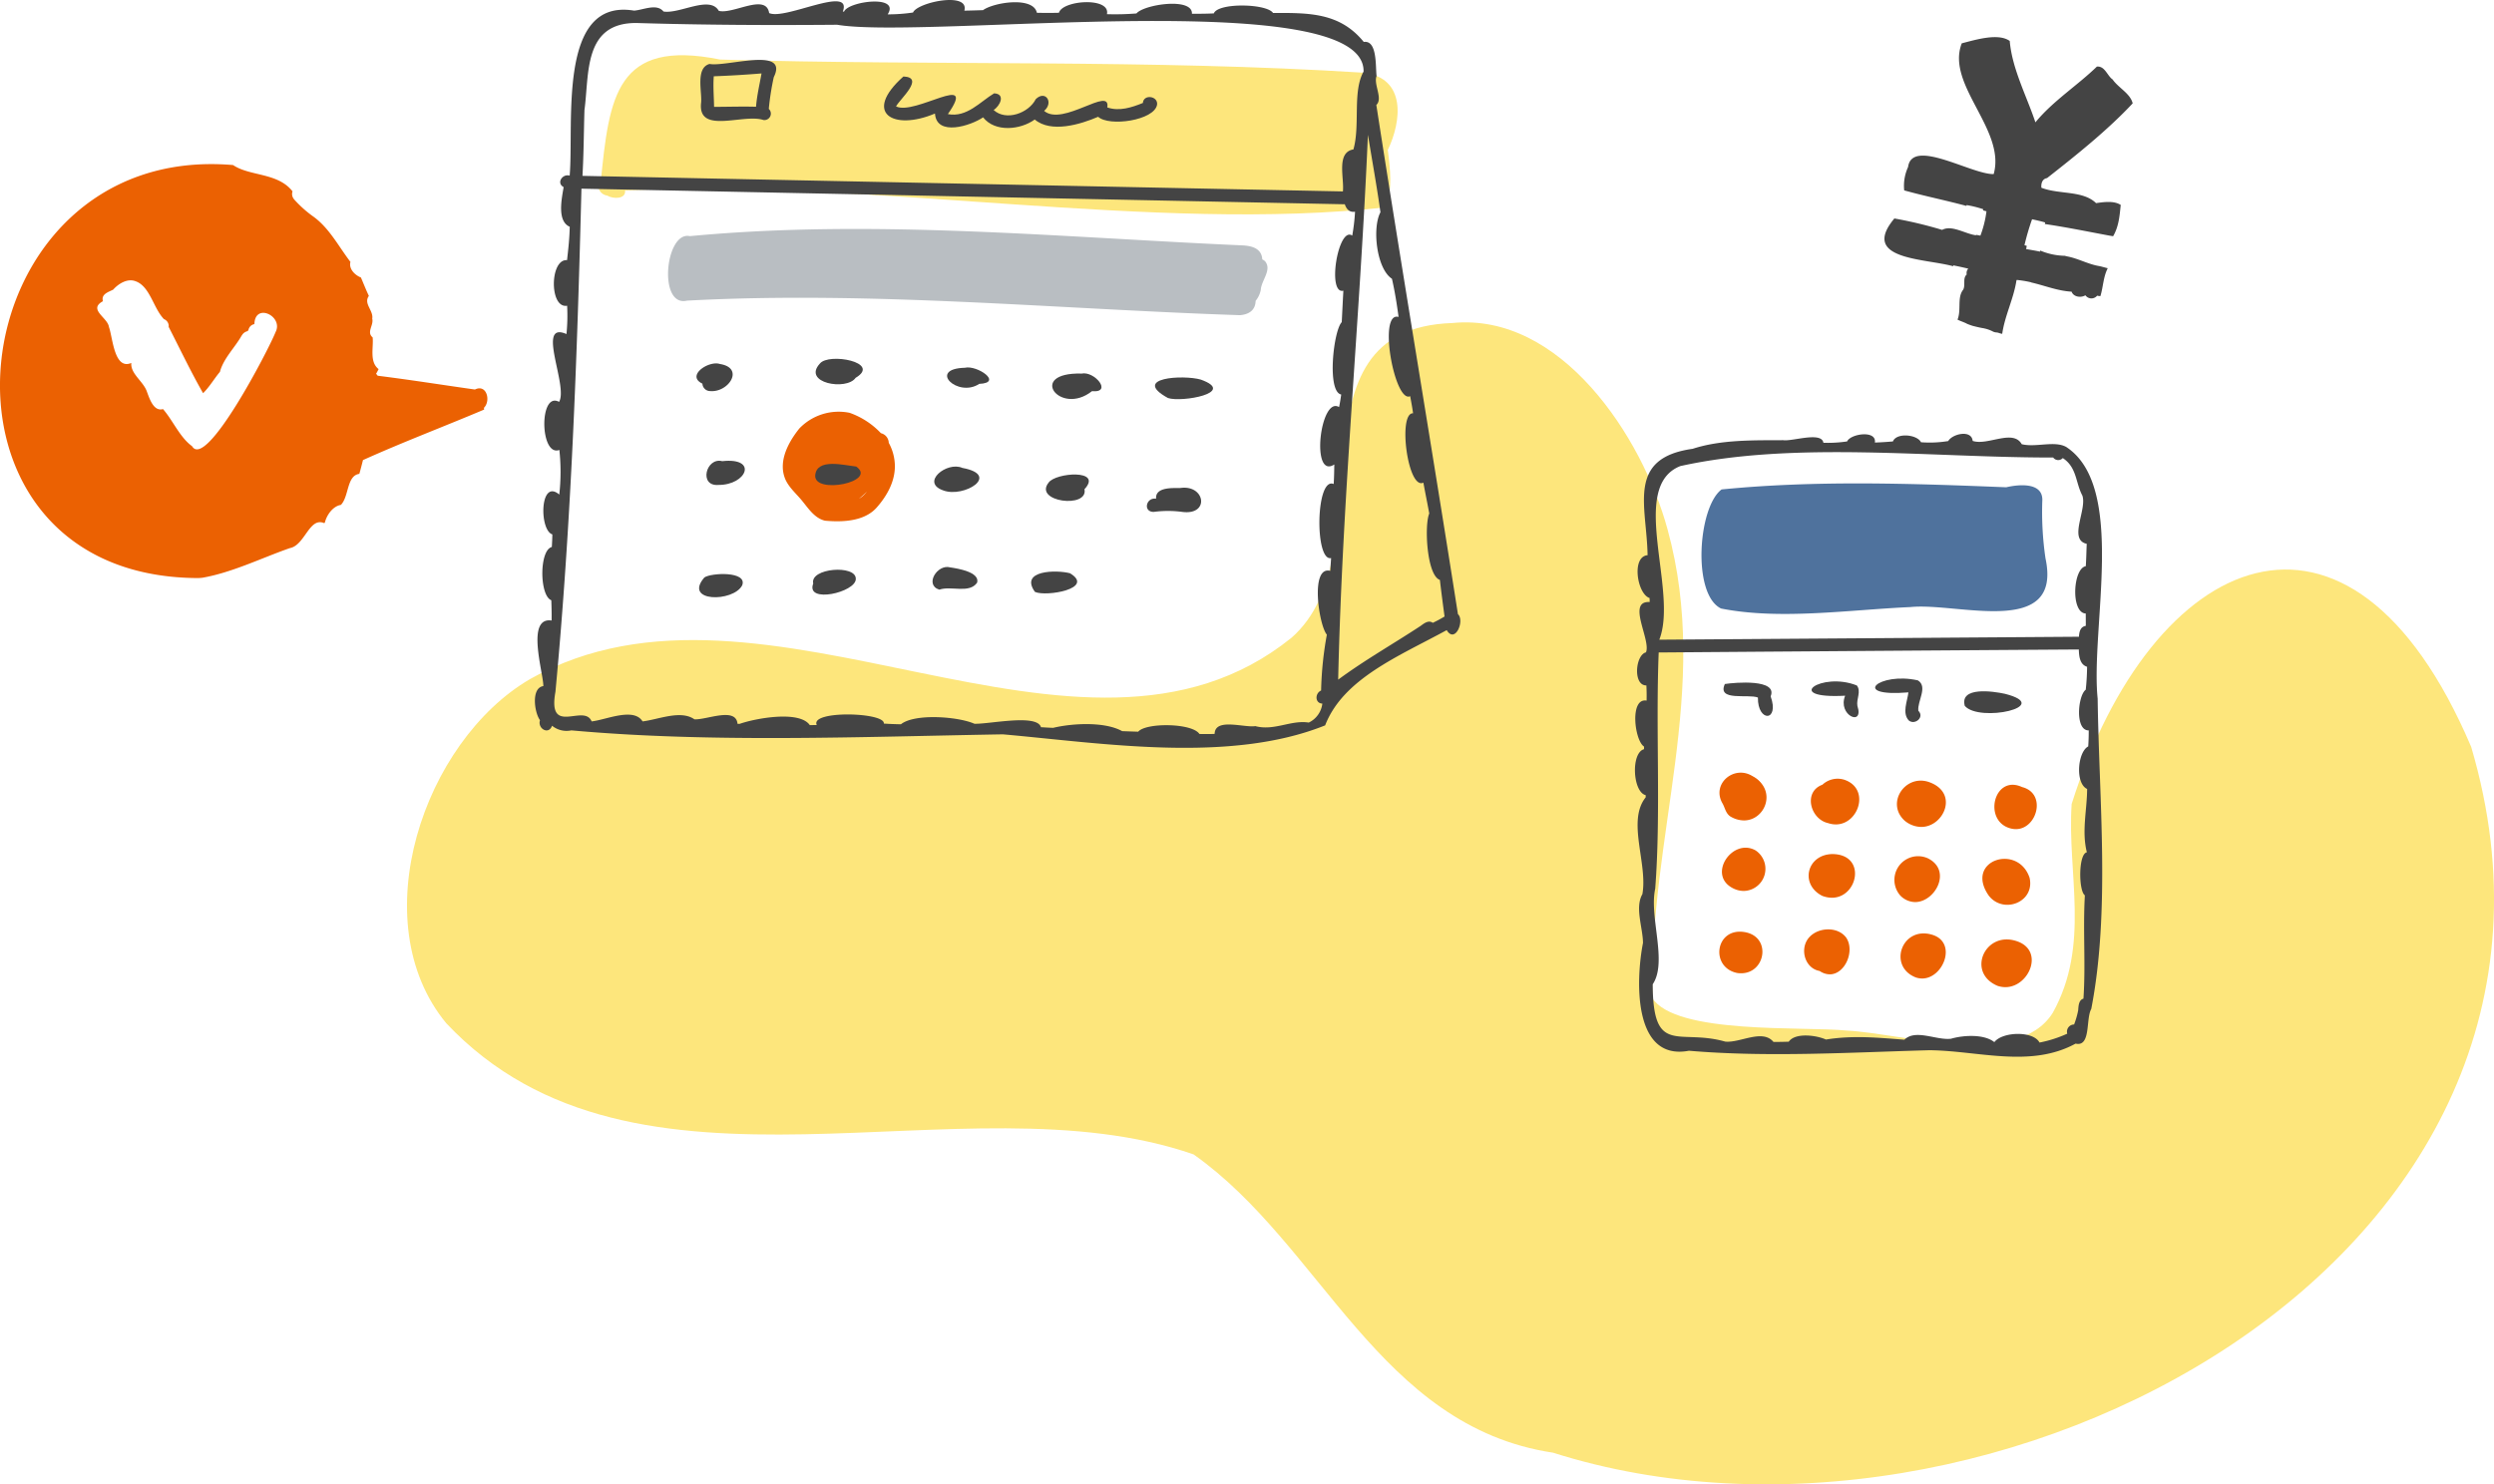
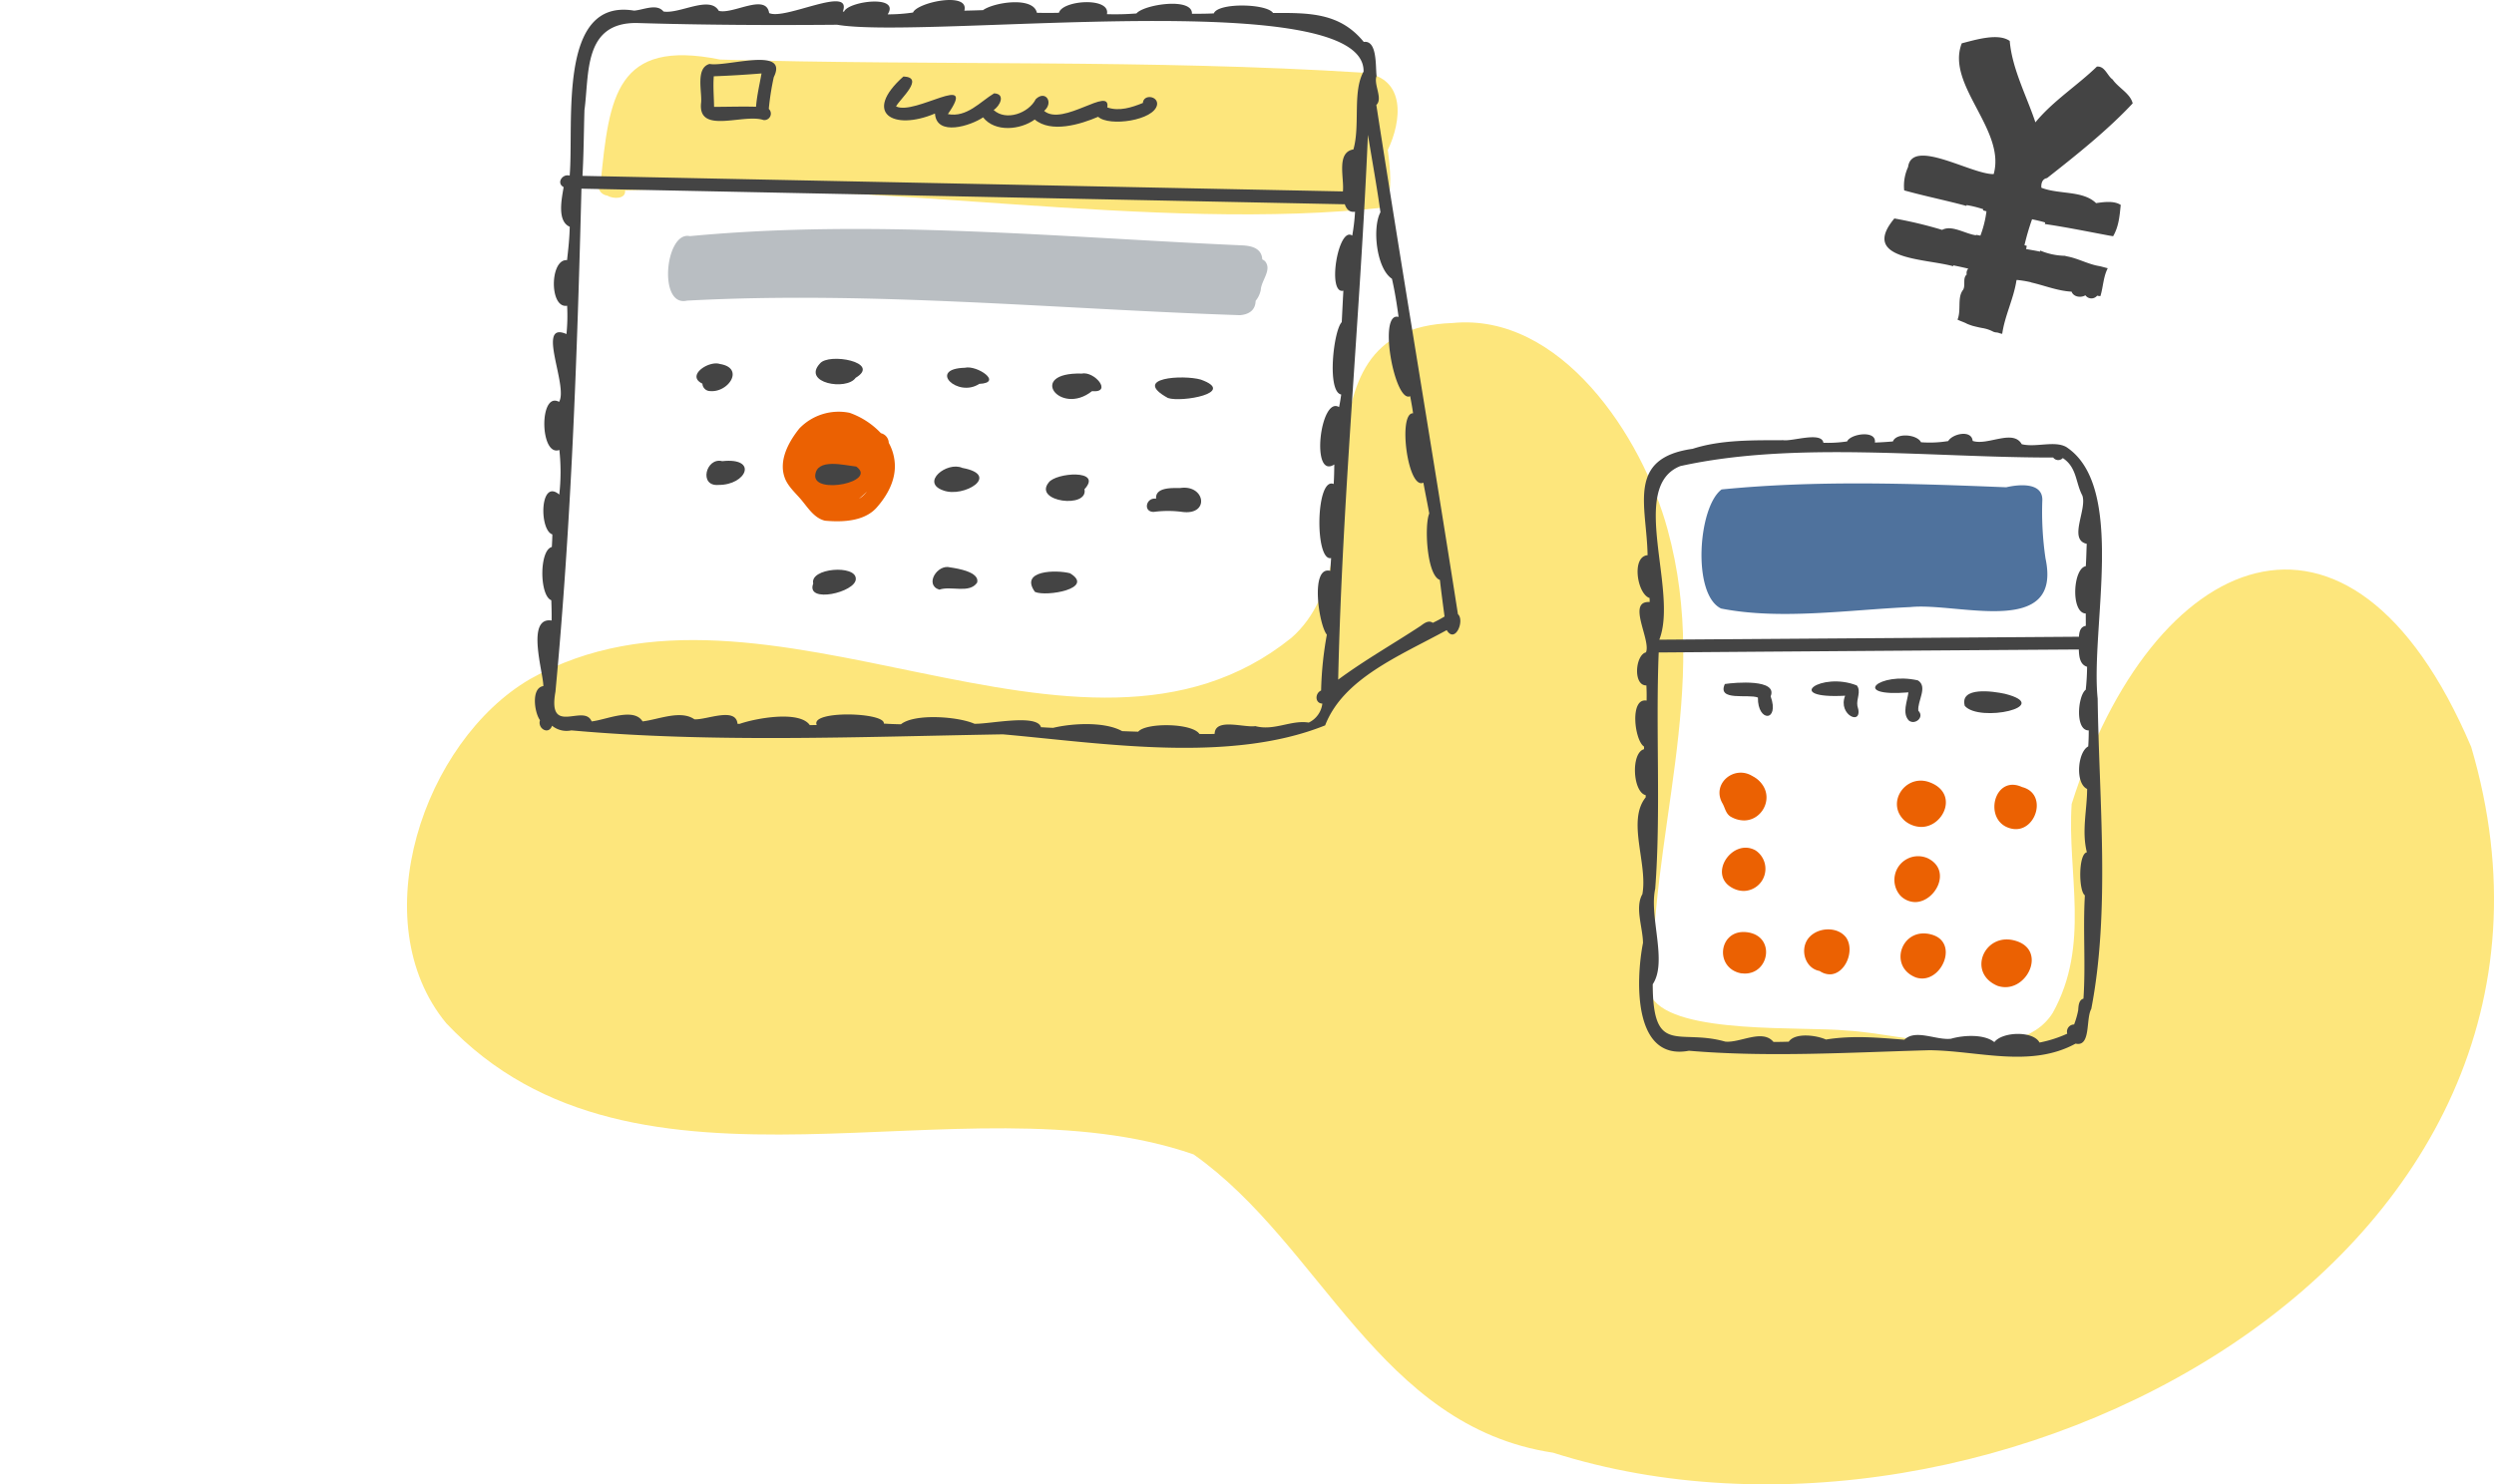
<svg xmlns="http://www.w3.org/2000/svg" id="グループ_1111" data-name="グループ 1111" width="590" height="351.254" viewBox="0 0 590 351.254">
  <defs>
    <clipPath id="clip-path">
      <rect id="長方形_2787" data-name="長方形 2787" width="590" height="351.254" fill="none" />
    </clipPath>
  </defs>
  <g id="グループ_1000" data-name="グループ 1000" clip-path="url(#clip-path)">
    <path id="パス_1785" data-name="パス 1785" d="M264.973,133.574q0-.024,0-.049a2.427,2.427,0,0,0-1.856-2.232,18.742,18.742,0,0,0-7.4-4.816,12.9,12.9,0,0,0-11.889,3.7c-2.018,2.515-3.941,5.782-3.922,9.064a7.646,7.646,0,0,0,.674,3.127c.921,1.926,2.573,3.3,3.9,4.934,1.487,1.818,2.96,4.117,5.4,4.7.915.085,1.888.141,2.875.141,3.428,0,7.059-.675,9.339-3.22,2.621-2.959,4.341-6.315,4.331-9.857a11.571,11.571,0,0,0-1.451-5.491m-6.231,12.664-.012.01-.035.029-.049.04h0a5.807,5.807,0,0,1-.706.486l0,0-.011.006.425-.357c.5-.43,1-.866,1.46-1.339a7.085,7.085,0,0,1-1.072,1.126" transform="translate(-54.724 -28.79)" fill="#eb6102" />
    <path id="パス_1786" data-name="パス 1786" d="M529.578,241.757a4.231,4.231,0,1,1,4.136,4.325,4.283,4.283,0,0,1-4.136-4.325" transform="translate(-120.799 -54.202)" fill="#fea182" />
    <path id="パス_1787" data-name="パス 1787" d="M529.548,247.233c-1.133-.76-1.26-2.115-1.907-3.183-2.569-4.641,2.909-9.093,7.2-6.322,5.878,3.281,2.979,10.448-2.068,10.448a6.38,6.38,0,0,1-3.22-.944" transform="translate(-120.207 -54.032)" fill="#eb6102" />
-     <path id="パス_1788" data-name="パス 1788" d="M559.1,249.247c-4.254-.912-5.992-7.417-1.383-9.094a5.282,5.282,0,0,1,5.113-1.2c6.261,2.039,3.536,10.59-1.931,10.594a5.7,5.7,0,0,1-1.8-.3" transform="translate(-126.594 -54.46)" fill="#eb6102" />
    <path id="パス_1789" data-name="パス 1789" d="M583.212,248.809c-4.509-4.06-.038-10.944,5.533-9.226,7.418,2.431,3.8,10.689-1.633,10.689a6.291,6.291,0,0,1-3.9-1.464" transform="translate(-132.611 -54.588)" fill="#eb6102" />
    <path id="パス_1790" data-name="パス 1790" d="M530.607,269.6c-6.62-3.027-.462-12.2,5.08-9.089a5.24,5.24,0,0,1-2.776,9.6,5.68,5.68,0,0,1-2.3-.509" transform="translate(-120.379 -59.279)" fill="#eb6102" />
-     <path id="パス_1791" data-name="パス 1791" d="M557.523,271.715c-5.382-2.739-3.622-9.82,2.441-9.891,8.121.118,6.015,10.335-.141,10.335a6.517,6.517,0,0,1-2.3-.444" transform="translate(-126.44 -59.723)" fill="#eb6102" />
    <path id="パス_1792" data-name="パス 1792" d="M581.954,271.746a5.608,5.608,0,0,1,6.576-8.763c5.77,2.9,1.705,10.349-3.036,10.349a4.972,4.972,0,0,1-3.541-1.586" transform="translate(-132.439 -59.868)" fill="#eb6102" />
-     <path id="パス_1793" data-name="パス 1793" d="M532.005,295.462a5.578,5.578,0,0,1-.868-.071c-6.4-1.327-5.189-10.627,1.558-9.707,6.643.9,5.3,9.778-.614,9.778Z" transform="translate(-120.195 -65.151)" fill="#eb6102" />
+     <path id="パス_1793" data-name="パス 1793" d="M532.005,295.462c-6.4-1.327-5.189-10.627,1.558-9.707,6.643.9,5.3,9.778-.614,9.778Z" transform="translate(-120.195 -65.151)" fill="#eb6102" />
    <path id="パス_1794" data-name="パス 1794" d="M556.59,294.759c-3.6-.633-4.84-5.463-2.38-8.055,2.185-2.323,6.648-2.483,8.64.127,2.162,3.14-.221,8.725-3.858,8.725a4.319,4.319,0,0,1-2.4-.8" transform="translate(-126.126 -64.991)" fill="#eb6102" />
    <path id="パス_1795" data-name="パス 1795" d="M586.085,296.57c-6.753-2.639-3.264-12.366,3.979-10.071,5.836,1.86,2.536,10.321-2.488,10.321a4.7,4.7,0,0,1-1.491-.25" transform="translate(-132.863 -65.272)" fill="#eb6102" />
    <path id="パス_1796" data-name="パス 1796" d="M614.817,250.841c-6.3-1.917-3.654-12.776,2.965-9.717,5.887,1.487,3.565,9.957-1.468,9.957a4.924,4.924,0,0,1-1.5-.241" transform="translate(-139.425 -54.879)" fill="#eb6102" />
-     <path id="パス_1797" data-name="パス 1797" d="M609.011,271.923c-5.689-8.272,6.926-12.346,9.7-4.178.9,3.843-2.115,6.421-5.254,6.421a5.458,5.458,0,0,1-4.443-2.242" transform="translate(-138.586 -60.059)" fill="#eb6102" />
    <path id="パス_1798" data-name="パス 1798" d="M611.021,298.96c-7.276-3.13-2.993-12.776,4.24-10.661,7.11,2.011,3.39,10.991-2.337,10.991a5.763,5.763,0,0,1-1.9-.33" transform="translate(-138.518 -65.694)" fill="#eb6102" />
    <path id="パス_1799" data-name="パス 1799" d="M602.851,165.955a75.546,75.546,0,0,1-.751-13.845c.039-4.161-5.413-3.726-8.541-3-22.417-.9-44.983-1.692-67.331.514-5.573,4.119-7.027,24.854-.13,28.177,13.925,2.776,30.488.286,44.789-.34,11.144-1.161,36,7.454,31.964-11.511" transform="translate(-118.949 -33.806)" fill="#4f729d" />
    <path id="パス_1800" data-name="パス 1800" d="M185.547,50.165c1.3.787,4.414.892,4.183-1.237,58.559-2.755,125.338,10.115,180.026,3.985,1.531-4.236.99-9.127.406-13.565,3.226-6.666,4.526-17.106-5.822-18.286-50.523-3.2-101.486-1.621-152.118-3.107-24.682-5-26.24,8.878-28.261,29.065-1.158,1.3.022,2.936,1.586,3.145" transform="translate(-41.856 -3.862)" fill="#fde67c" />
    <path id="パス_1801" data-name="パス 1801" d="M613.039,199.247c-28.767-67.585-75.542-46.432-94.5,13.541-1.1,16.475,4.515,33.3-4.484,49.447-8.328,13.272-35.689,4.84-48.629,4.184-10.35-1.062-40.514,1.01-46.142-7.743l.08.07c-.909-38.559,14.022-72.828,3.576-110.937-5.974-21.97-25.273-51.39-50.948-48.827-40.465,1.392-15.2,54.547-38.043,74.5-50,40.292-124.516-21.574-180.076,9.737-25.2,14.665-39.719,57.411-19.839,81.471,44.981,47.711,122.044,11.983,176.78,31.024,30.369,21.417,43.791,64.366,85.054,70.591,103.36,32.823,252.97-45.79,217.175-167.062" transform="translate(-28.452 -22.542)" fill="#fde67c" />
    <path id="パス_1802" data-name="パス 1802" d="M346.038,77.9a2.193,2.193,0,0,0-.722-.5c-.149-2.688-2.583-3.23-4.832-3.329-43.339-1.922-87.26-6.265-130.583-2.178-5.829-1.286-7.589,16.907-.666,15.261,43.584-2.329,87.2,1.992,130.785,3.441,1.921-.144,3.669-1.017,3.725-3.386l0,0v0l0,0a5.868,5.868,0,0,0,1.21-2.56c.114-2.261,2.659-4.7,1.079-6.742" transform="translate(-46.703 -16.013)" fill="#b9bec2" />
-     <path id="パス_1803" data-name="パス 1803" d="M112.36,103.65c-7.743-1.089-15.284-2.3-23.021-3.263a1.867,1.867,0,0,0-.373-.444c.217-.373.415-.746.6-1.124-2.218-1.724-1.17-5.071-1.407-7.5-1.525-1.251.309-2.885-.1-4.438.331-1.939-2.13-3.555-.794-5.378-.682-1.431-1.252-2.9-1.879-4.358-1.44-.57-2.922-2.042-2.483-3.692-2.843-3.706-5.046-8.116-8.947-10.85h-.01c0-.009-.009-.009-.014-.019h0c-.014-.012-.035-.011-.042-.024V62.55c-.009,0-.009,0-.015,0h0l0-.005A27.383,27.383,0,0,1,69.617,58.7a.15.15,0,0,0-.033-.033s-.008-.009-.008-.014H69.57c0-.01,0-.01,0-.015h0a.016.016,0,0,1,0-.009,1.876,1.876,0,0,1-.364-1.87C65.7,52.28,59.111,53.226,55.137,50.534-10.9,44.894-22.4,148.076,46.9,148.267c.316-.015.634-.039.949-.071v0c7.094-1.224,14.216-4.767,20.741-7.021,3.551-.681,4.584-7.431,8.1-5.906.057-.033.1-.066.156-.1.422-1.8,1.9-3.914,3.8-4.216,1.951-2.02,1.342-6.934,4.363-7.347.3-1.058.585-2.148.859-3.257,9.329-4.215,19.306-7.985,28.658-11.95-.009-.141-.023-.283-.042-.425,1.667-1.6.676-5.7-2.125-4.325M65.18,90.085c-1.53,3.91-16.418,32.7-19.744,26.973-2.884-2.079-4.479-6.019-6.875-8.782-2.225.655-3.2-2.508-3.806-4.112-.808-2.431-3.934-4.231-3.687-6.8-4.042,1.733-4.385-5.93-5.27-8.432a.87.87,0,0,0-.033-.132v.015c-.327-2.227-5-4.1-1.406-6.067-.488-1.664,1.257-2.147,2.413-2.729,1.258-1.421,3.406-2.758,5.345-1.974,3.38,1.228,4.158,6.357,6.671,8.948A1.748,1.748,0,0,1,39.9,88.829c2.692,5.239,5.22,10.569,8.144,15.69,1.53-1.5,2.6-3.4,3.985-5.051.837-3.18,3.547-5.738,5.146-8.589v0c.009,0,.009,0,.009-.009s.015-.009.024-.014a2.065,2.065,0,0,1,1.35-1.015,2.76,2.76,0,0,1,.208-.236,1.737,1.737,0,0,1,1.416-1.431c.139-5.193,6.976-1.834,4.995,1.917" transform="translate(0 -11.476)" fill="#eb6102" />
    <path id="パス_1804" data-name="パス 1804" d="M214.838,28.354c-1.014,7.815,9.946,2.647,14.707,4.227a1.526,1.526,0,0,0,1.289-2.622,62.214,62.214,0,0,1,1.181-7.521c3.651-7.352-11.248-2.349-15.2-3.117-3.311.931-1.786,6.431-1.98,9.033m2.98-6.114c3.708-.137,7.567-.369,11.3-.675-.463,2.621-1.091,5.227-1.3,7.885-3.317-.1-6.614.023-9.924.024-.039-2.408-.26-4.833-.071-7.233" transform="translate(-48.963 -4.189)" fill="#444" />
    <path id="パス_1805" data-name="パス 1805" d="M282.985,32.211c.364,5.51,8.47,2.9,11.388.906,2.824,3.6,8.844,2.966,12.214.51,3.843,3.267,10.83,1.162,15-.642,2.6,2.394,13.31.874,13.942-2.866.265-2.077-3.21-2.549-3.361-.406-2.611,1.063-5.6,2.04-8.419,1.057.866-5.179-10.517,4.589-14.938.822,0-.005,0-.005,0-.005,2.327-1.978.32-5.013-1.979-2.78-1.673,3.315-7.039,5.28-9.971,2.568,1.507-.943,2.9-3.8.118-3.942-3.3,1.981-6.445,5.783-10.944,4.915,7.152-10.252-7.75.413-12.262-1.822.93-1.756,6.91-6.879,1.747-7.078-9.74,8.675-2.381,12.937,7.47,8.763" transform="translate(-61.801 -5.349)" fill="#444" />
    <path id="パス_1806" data-name="パス 1806" d="M214.863,116.2a1.836,1.836,0,0,0,1.836,1.756c4.335.385,8.227-5.463,2.285-6.412-2.614-.872-8.094,2.766-4.121,4.656" transform="translate(-48.692 -25.414)" fill="#444" />
    <path id="パス_1807" data-name="パス 1807" d="M250.987,111.117c-4.274,4.615,6.3,6.489,8.456,3.375,6.148-3.66-6.37-6-8.456-3.375" transform="translate(-57.022 -25.09)" fill="#444" />
    <path id="パス_1808" data-name="パス 1808" d="M294.47,112.718c-8.9.24-1.7,7.174,3.4,3.815,5.754-.255-.578-4.516-3.4-3.815" transform="translate(-66.209 -25.694)" fill="#444" />
    <path id="パス_1809" data-name="パス 1809" d="M329.446,114.506c-13.064-.345-5.122,10.165,2.441,4.164,4.96.454.611-4.808-2.441-4.164" transform="translate(-73.558 -26.107)" fill="#444" />
    <path id="パス_1810" data-name="パス 1810" d="M364.819,116.221c-4.107-1.189-16.554-.486-7.776,4.359,3.216,1.1,16.417-1.256,7.776-4.359" transform="translate(-80.744 -26.395)" fill="#444" />
    <path id="パス_1811" data-name="パス 1811" d="M220.242,141.346c-3.839-.995-5.629,6.025-.878,5.628,6.651.025,9.426-6.555.878-5.628" transform="translate(-49.386 -32.22)" fill="#444" />
    <path id="パス_1812" data-name="パス 1812" d="M259.535,142.839c-2.891-.306-9.331-2.046-9.692,2.073-.357,4.615,14.858,1.568,9.692-2.073" transform="translate(-56.989 -32.44)" fill="#444" />
    <path id="パス_1813" data-name="パス 1813" d="M292.966,143.349c-3.621-1.62-9.971,3.447-4.5,5.331,4.848,1.84,13.747-3.631,4.5-5.331" transform="translate(-65.314 -32.627)" fill="#444" />
    <path id="パス_1814" data-name="パス 1814" d="M321.182,147.384c-3.633,4.558,9.427,6.223,8.489,1.563,4.432-4.784-6.817-3.957-8.489-1.563" transform="translate(-73.117 -33.182)" fill="#444" />
    <path id="パス_1815" data-name="パス 1815" d="M359.381,149.584c-1.884.019-5.928-.242-5.712,2.537-2.352-.387-3.158,3.115-.561,3.117a25.583,25.583,0,0,1,6.855.014c6.454.771,5.311-6.537-.582-5.668" transform="translate(-80.178 -34.104)" fill="#444" />
-     <path id="パス_1816" data-name="パス 1816" d="M215.5,176.793c-5.057,5.891,6.855,5.88,8.951,1.86,1.3-3.4-7.369-2.98-8.951-1.86" transform="translate(-48.874 -40.142)" fill="#444" />
    <path id="パス_1817" data-name="パス 1817" d="M249.178,177.928c-1.869,4.848,10.159,2.073,10.07-1.113.081-3.4-10.939-2.584-10.07,1.113" transform="translate(-56.794 -39.842)" fill="#444" />
    <path id="パス_1818" data-name="パス 1818" d="M290.013,173.92c-3.081-.893-6.2,4.157-2.606,5.26,2.777-.972,7.107,1.012,8.947-1.663.661-2.5-4.585-3.338-6.341-3.6" transform="translate(-65.192 -39.648)" fill="#444" />
    <path id="パス_1819" data-name="パス 1819" d="M325.214,175.62c-3.271-.854-11.987-.716-8.295,4.411,2.684,1.213,14.279-.787,8.295-4.411" transform="translate(-72.087 -39.969)" fill="#444" />
    <path id="パス_1820" data-name="パス 1820" d="M382.295,145.338c-6.259-40.034-13.079-80.276-19.307-120.5,1.632-1.5-.722-4.917.063-6.848-.289-2.11.225-8.555-3.033-8.064-5.672-6.991-13.03-6.887-21.466-6.858-1.444-2.229-12.979-2.5-14.008.1-1.686.085-3.438.095-5.175.085.174-3.957-11.392-2.2-13.125-.071a63.47,63.47,0,0,1-6.988.171c.9-4.117-10.522-3.338-11.35-.331-1.742.047-3.475.042-5.222.005C281.865-.9,272.545.53,269.941,2.4c-1.473.052-2.942.095-4.415.123,1.254-4.583-11.146-1.977-12.139.439a40.535,40.535,0,0,1-6,.435c3.043-4.727-9.284-3.106-10.3-.675l-.311.029c2.374-6.442-13.728,2.111-17.427.335-.75-4.782-8.56.378-11.917-.524-2.141-3.731-9.215.793-13.078.161-1.617-1.993-4.793-.35-6.969-.211-18.146-3-14.187,26.4-15.225,39.047-1.707-.51-3.225,1.761-1.429,2.718-.441,2.684-1.629,8.048,1.441,9.385-.042,2.644-.34,5.278-.633,7.9-4.095-.344-4.226,11.522.019,10.788a44.065,44.065,0,0,1-.156,6.7c-7.3-3.2.48,12.307-1.751,16.048-4.769-2.609-4.56,13.106.07,11.374a48.12,48.12,0,0,1-.019,10.561c-4.624-3.94-4.78,8.415-1.643,9.424-.012.993-.059,1.988-.123,2.98-2.99.738-2.952,11.509-.122,12.6.056,1.615.1,3.173.07,4.8-6.153-.92-1.926,12.435-1.954,15.519-2.94.4-2.123,6.3-.794,8.059-.638,1.981,2.057,3.583,2.854,1.318a5.439,5.439,0,0,0,4.572,1.1c33,2.985,68.319,1.517,102.084.937,23.6,2.1,53.653,6.96,76.234-2.122,4.287-11.106,17.625-16.448,28.754-22.535,2.01,3.3,4.314-2.273,2.662-3.773M175.65,26.1c1.177-8.456-.363-20.84,12.448-20.656,15.693.478,31.522.547,47.333.411,20.949,3.574,124.986-9.58,124.539,11.082-2.666,4.764-.766,12.637-2.4,18.422-4.117.684-2.144,6.776-2.492,9.94q-89.945-1.836-179.892-3.683c.3-5.164.311-10.344.468-15.517M346.989,170.985c-4.166-.663-8.185,2.034-12.625.84-2.658.425-9.549-2.032-9.627,1.842-1.2.055-2.405.03-3.6.019-1.7-2.617-12.651-2.725-14.481-.543-1.267-.032-2.526-.078-3.8-.131-4.095-2.279-11.709-1.882-16.322-.78-.962-.027-1.921-.1-2.881-.147-.919-3.238-12.34-.68-15.751-.821-3.877-1.717-14.15-2.475-17.375.124-1.348-.019-2.7-.078-4.046-.161.349-2.7-17.534-3.175-15.873.345-.548,0-1.1.014-1.648.014-2.431-3.521-12.815-1.624-16.591-.293-.165,0-.335,0-.5,0-.373-4.1-7.382-.879-10.208-1.081-3.247-2.276-8.535.063-12.257.5-2.1-3.409-8.638-.364-12.049,0-1.771-4.322-10.488,3.655-8.563-7,3.725-39.611,5.146-79.243,6.153-119.065q90.294,1.841,180.585,3.694c.392,1.163,1.1,1.954,2.423,1.764a48.253,48.253,0,0,1-.662,5.652c-3.327-2.368-6.032,14-2.1,13.031-.139,2.481-.257,4.959-.383,7.44-1.968,2.006-3.56,16.478-.127,17.129-.139.993-.3,1.992-.506,2.975-4.463-2.716-6.785,17.254-1.128,13.578-.024,1.544-.047,3.088-.147,4.627-4.268-1.836-4.523,18.4-.609,17.521-.066,1.01-.137,2.016-.2,3.026-4.844-1.252-2.668,12.952-.807,15.1a82.734,82.734,0,0,0-1.359,13.216c-1.5.658-1.478,3.047.29,3.093a5.705,5.705,0,0,1-3.225,4.5m26.451-22.865c-6.5,4.28-13.22,8.076-19.479,12.7.971-43.313,5.209-86.063,7.037-128.928,1,6.108,2.109,12.2,2.966,18.326-1.976,3.638-.973,13.321,2.719,15.741.68,2.984,1.162,6.005,1.568,9.032-4.972-1.4-.916,20.558,2.743,18.749.249,1.344.5,2.694.689,4.051-3.639-.185-1.291,18.234,2.437,16.411.436,2.436.945,4.858,1.388,7.3-1.193,2.787-.593,14.657,2.512,15.717.339,2.888.715,5.775,1.108,8.658a29.226,29.226,0,0,1-2.793,1.5c-.987-.733-2.083.146-2.895.746" transform="translate(-37.393 0)" fill="#444" />
    <path id="パス_1821" data-name="パス 1821" d="M610.539,195.678c-1.731-16.72,6.9-50.132-7.423-59.562-2.773-1.568-7.182.164-10.541-.666-2.055-3.658-8.077.418-11.605-.779-.269-2.724-4.8-1.68-5.784.033a26.732,26.732,0,0,1-6.44.283c-.919-1.859-5.8-2.322-6.648-.189-1.421.118-2.842.218-4.263.26.438-3-5.761-2.092-6.567-.265a30.959,30.959,0,0,1-5.614.321c-.42-2.732-7.4-.276-9.533-.614-6.88.036-14.635-.161-21.4,2.044-15.74,2.2-10.832,13.524-10.654,25.175-3.876.31-2.464,9.212.467,10.132q.022.474.029.949c-5.538-.316.371,9.01-.883,11.912-2.532.628-3.1,7.894.1,7.819.066,1.2.08,2.407.052,3.6-4.062-.734-2.862,9.457-.6,10.878,0,.208,0,.411-.014.618-3.118.844-2.7,10.112.4,10.874,0,.174,0,.344,0,.519-4.5,5.592.53,15.7-.784,22.913-1.819,3.162.11,7.893.147,11.525-1.716,8.783-2.405,28.035,10.867,25.525,18.687,1.592,37.9.4,56.822-.123,11.513.079,23.95,4.285,34.65-1.565,3.676.85,2.373-5.869,3.706-8.2,4.5-23.224,1.836-49.439,1.513-73.418m-98.714-55.049c27.027-5.975,59.229-1.991,88.19-2.021a1.476,1.476,0,0,0,2.271.127c3.366,2.2,3.014,5.855,4.617,8.831,1.2,3.285-3.392,10.483,1.048,11.459-.08,1.785-.1,3.508-.222,5.3-3.043.5-3.607,11.04-.009,11.194.01.969.011,1.941.014,2.918-1.293.218-1.552,1.4-1.624,2.578q-49.639.354-99.273.7c4.552-11.544-7.392-36.233,4.989-41.089m94.1,128.8a19.507,19.507,0,0,1-.963,3.343,1.7,1.7,0,0,0-1.619,2.176,29.221,29.221,0,0,1-6.558,2.1c-1.5-2.818-8.783-2.594-10.694-.1-2.409-1.949-7.333-1.656-10.221-.809-3.449.445-8.4-2.366-11.057.237-6.343-.492-12.175-1.067-18.556-.04-2.174-1-7.254-1.714-8.8.508q-1.806.057-3.612.062c-2.6-3.167-7.925.3-11.43-.086-10.982-3.125-17.078,3.53-17.138-13.563,3.548-5.3-.883-15.9.591-22.616,1.372-17.888.083-37.472.825-55.9q49.69-.38,99.387-.709c.047,1.694.256,3.574,1.954,4.092a54.244,54.244,0,0,1-.317,5.43c-1.866,1.37-2.6,9.673.709,9.627,0,1.275-.033,2.522-.123,3.792-2.519,1.314-3.127,8.757-.255,10.066-.034,5.064-1.321,10.018-.066,14.985-2.044.387-1.958,9.193-.472,10.18-.478,8.345.218,16.144-.334,24.454-1.135.314-1.167,1.743-1.249,2.77" transform="translate(-114.299 -30.338)" fill="#444" />
    <path id="パス_1822" data-name="パス 1822" d="M539.368,212.509c1.738-4.153-8.421-3.287-10.83-2.915-1.934,4.178,5.566,2.292,7.818,3.2-.093,5.906,5.17,5.752,3.012-.283" transform="translate(-120.49 -47.733)" fill="#444" />
    <path id="パス_1823" data-name="パス 1823" d="M565.9,209.849c-8.373-3.334-17.762,3.247-2.753,2.431-1.881,4.639,4.542,7.45,2.9,2.412-.3-1.6.972-3.46-.143-4.844" transform="translate(-126.645 -47.651)" fill="#444" />
    <path id="パス_1824" data-name="パス 1824" d="M584.792,208.449c-9.153-2.066-16.163,4-2.233,2.842-.245,2.087-1.534,4.872.07,6.629,1.4,1.208,3.839-.72,2.276-2.286-.259-2.275,2.332-5.685-.113-7.186" transform="translate(-131.089 -47.449)" fill="#444" />
    <path id="パス_1825" data-name="パス 1825" d="M611.631,212.523c-2.8-.616-10.79-1.782-9.51,2.857,3.474,4.008,21.163.107,9.51-2.857" transform="translate(-137.315 -48.341)" fill="#444" />
    <path id="パス_1826" data-name="パス 1826" d="M631.444,21.356c-1.246-.936-1.792-3.181-3.656-3-4.465,4.36-10.424,8.153-14.541,13.192l0,0,0,0c-2.083-6.249-5.525-12.7-6.073-19.254-2.725-1.98-8.265-.225-11.347.551-3.842,9.787,10.49,20.427,7.551,30.945h0c-5.152.151-19.314-8.651-20.254-1.671a10.662,10.662,0,0,0-.917,5.534q.243.069.488.133c4.712,1.293,9.518,2.261,14.237,3.541a.821.821,0,0,1,.04-.2,25.727,25.727,0,0,1,3.942.981h0v0c-.02.093-.045.18-.066.272v0c.235.062.468.127.7.189.039.008.08.022.119.031a24.9,24.9,0,0,1-1.434,5.756v0c-.244-.048-.489-.093-.734-.136h0l-.283-.049c0,.019-.005.039-.01.057h0c0,.015-.007.03-.01.045-2.553-.33-5.727-2.517-8.015-1.278h0v0l0,0h0a99.681,99.681,0,0,0-11.3-2.7c-8.215,9.825,7.243,9.432,13.9,11.3l.045-.2c1.19.234,2.367.492,3.543.773a1.528,1.528,0,0,0-.371,1.385c-1.011.892-.243,2.424-.828,3.589h-.005c-1.489,1.856-.4,4.793-1.348,7.088.713.375,1.518.587,2.223.973a.066.066,0,0,0,.042.019h-.01c.5.213,1,.377,1.515.543l-.12-.042c.8.2,1.626.409,2.418.534.083.015.148.029.225.042l-.029,0a8.159,8.159,0,0,1,2.137.76,2.048,2.048,0,0,0,.739.2c-.016,0-.037.005-.058.005.547-.022.966.285,1.494.325.626-4.333,2.709-8.322,3.366-12.616h0a1.31,1.31,0,0,1,.077-.134,25.607,25.607,0,0,1,3.4.563.146.146,0,0,1-.01.029c3.261.746,6.246,2,9.581,2.186.44,1.247,2.181,1.512,3.267.859a1.746,1.746,0,0,0,2.78.087l.015,0h0a2.237,2.237,0,0,0,.756.1c.676-2.232.655-4.467,1.73-6.591-.374-.1-.749-.191-1.127-.3l.089.029c-.146-.048-.3-.077-.445-.118l.13.029-.231-.057.048.015c-.061-.019-.12-.036-.189-.052.005,0,.011,0,.016.01l-.221-.057c.026,0,.047.009.068.015-2.725-.413-5.041-1.815-7.755-2.319-.192-.046-.417-.1-.624-.165.026.01.052.015.073.024a15.68,15.68,0,0,1-5.8-1.237c-.015.085-.036.165-.058.25h0l0,0c-1.084-.235-2.191-.407-3.291-.609h0a4.989,4.989,0,0,0,.154-.763c-.183-.05-.355-.1-.537-.137a57.774,57.774,0,0,1,1.8-6.147c1.041.225,2.082.455,3.1.76,0,.026-.009.055-.016.08s-.011.052-.016.076c0,0,0,0-.005,0a.323.323,0,0,0-.011.056.574.574,0,0,0-.026.113h0a.294.294,0,0,1-.011.042c5.029.736,10,1.756,15,2.69h0q.578.1,1.157.2c1.343-2.3,1.541-4.819,1.8-7.413-1.615-1.052-4.083-.669-5.829-.425,0,0,0,0-.007-.005-3.148-3.047-8.756-2-12.932-3.636-.1-1.026.21-2.1,1.363-2.289l-.016,0c6.885-5.4,14.343-11.356,20.248-17.673-.544-2.363-3.458-3.713-4.793-5.728" transform="translate(-131.734 -2.597)" fill="#444" />
  </g>
</svg>